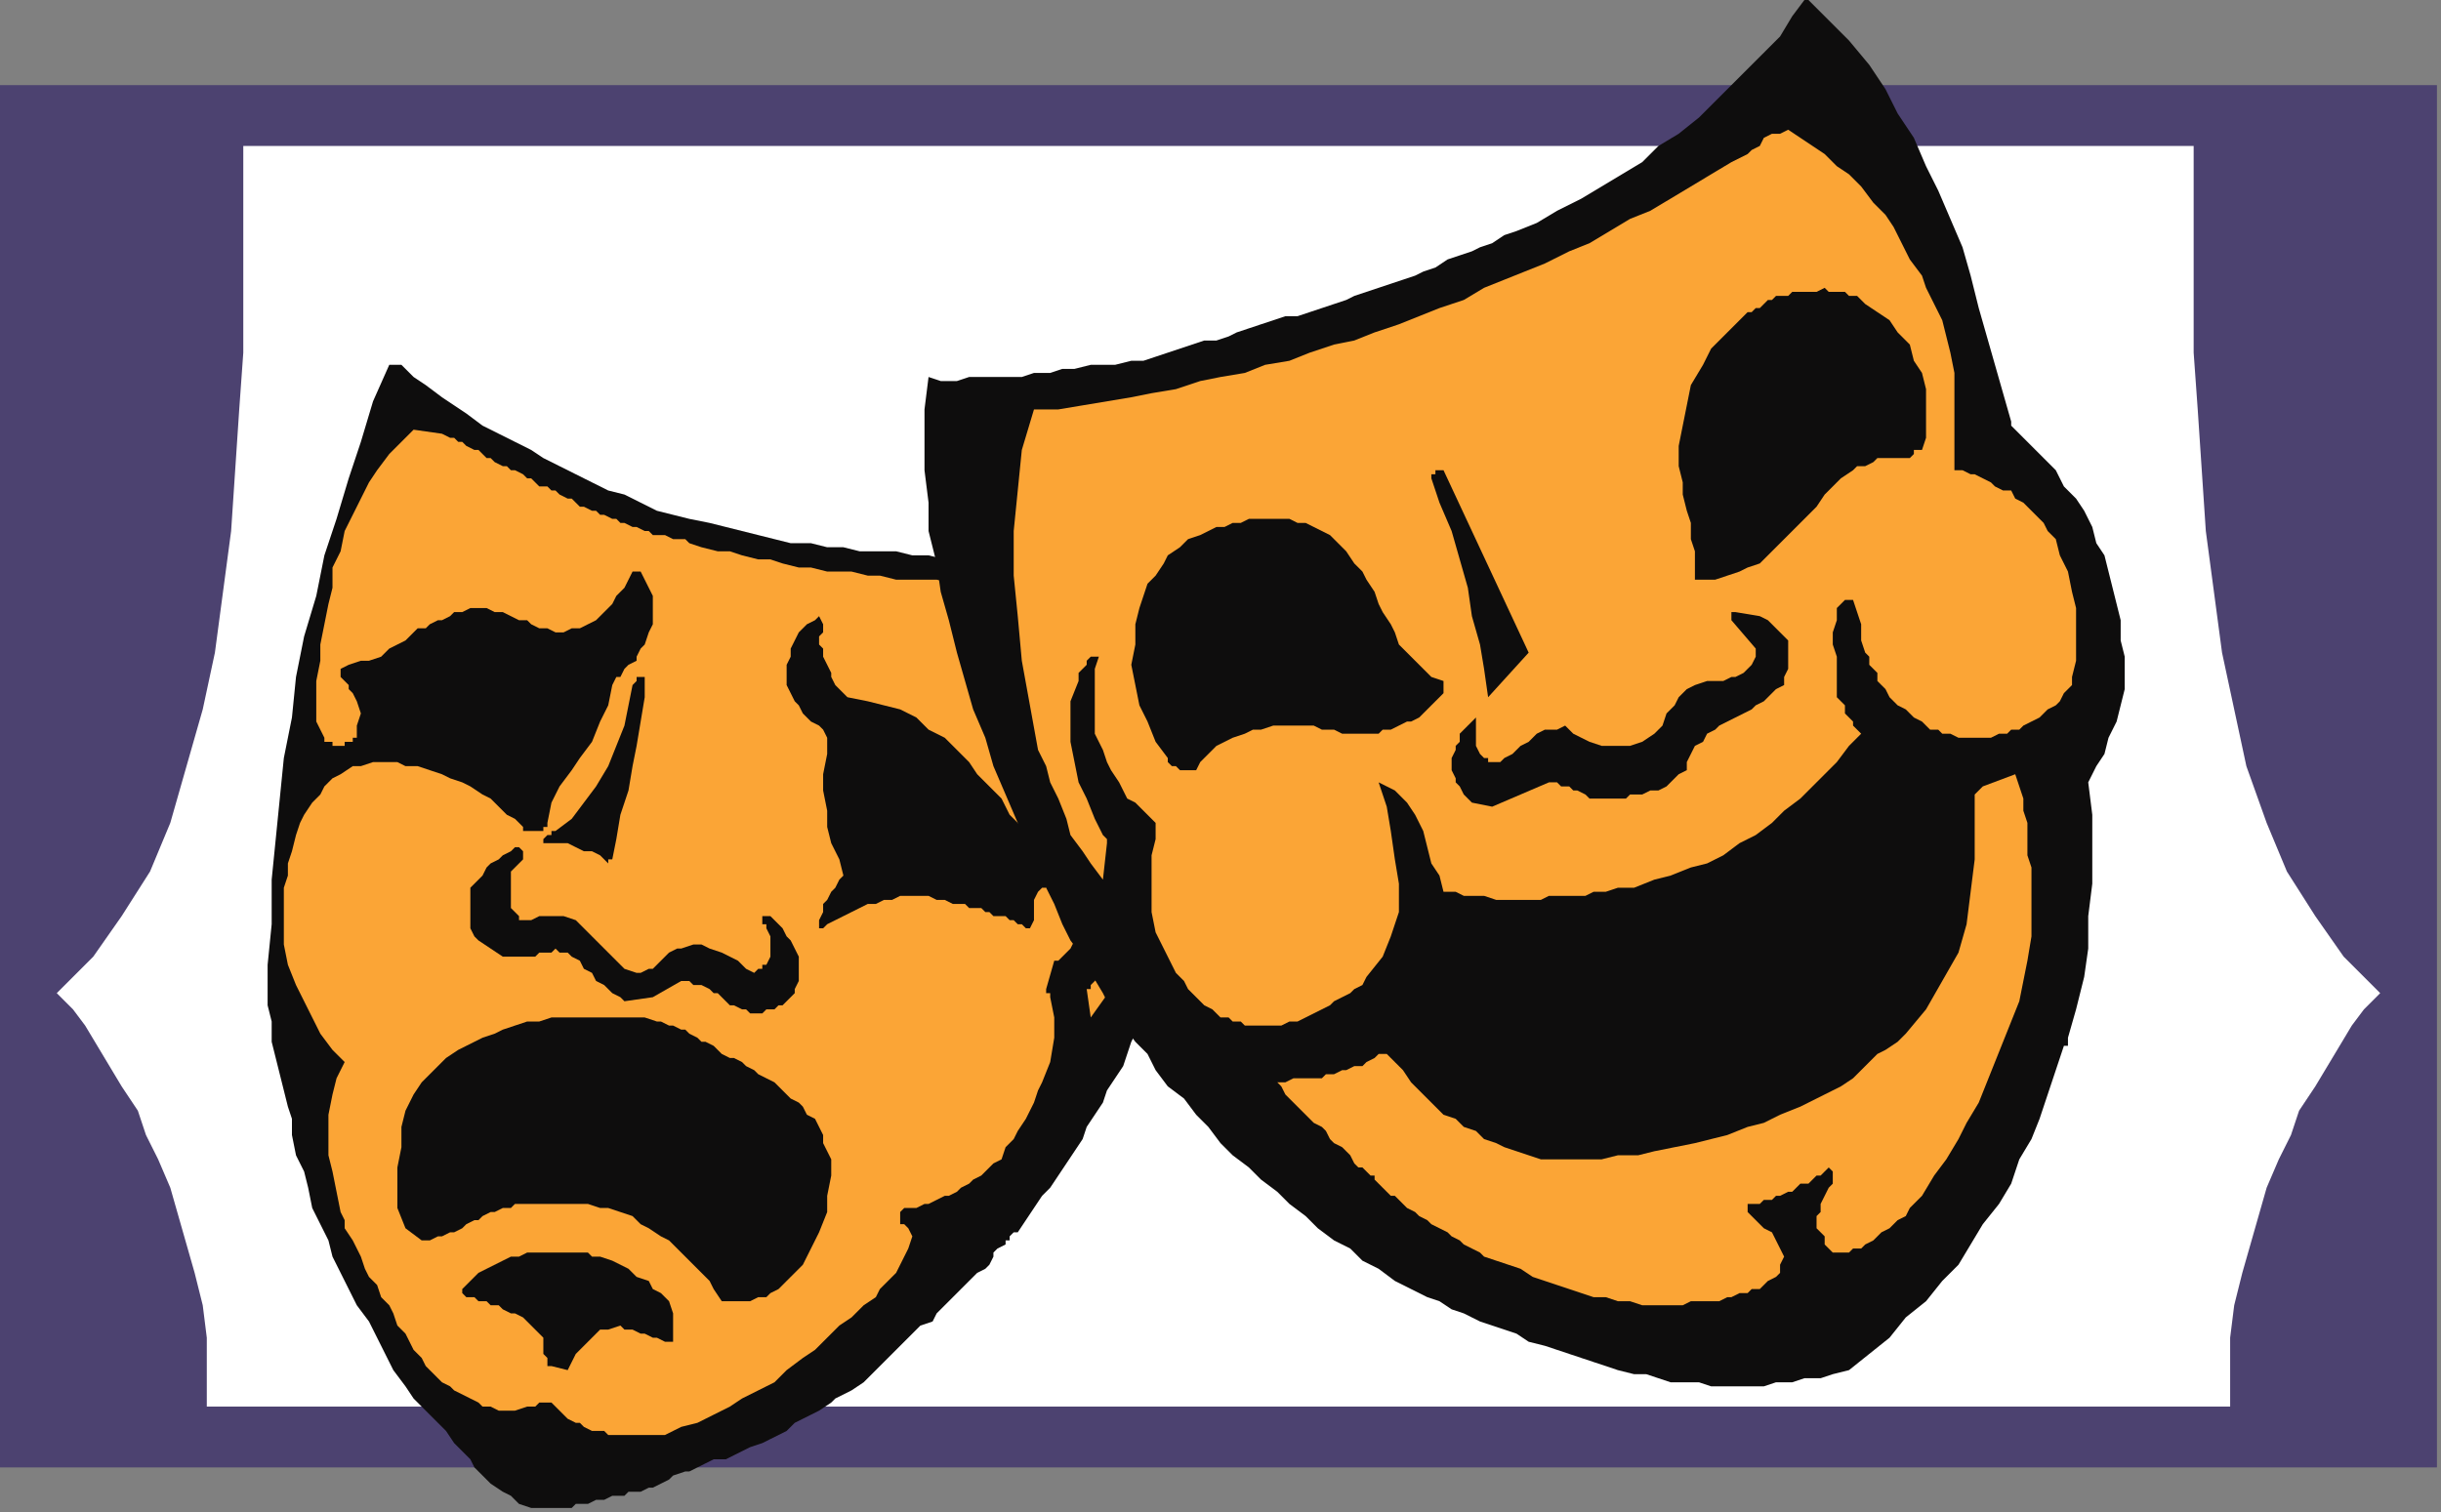
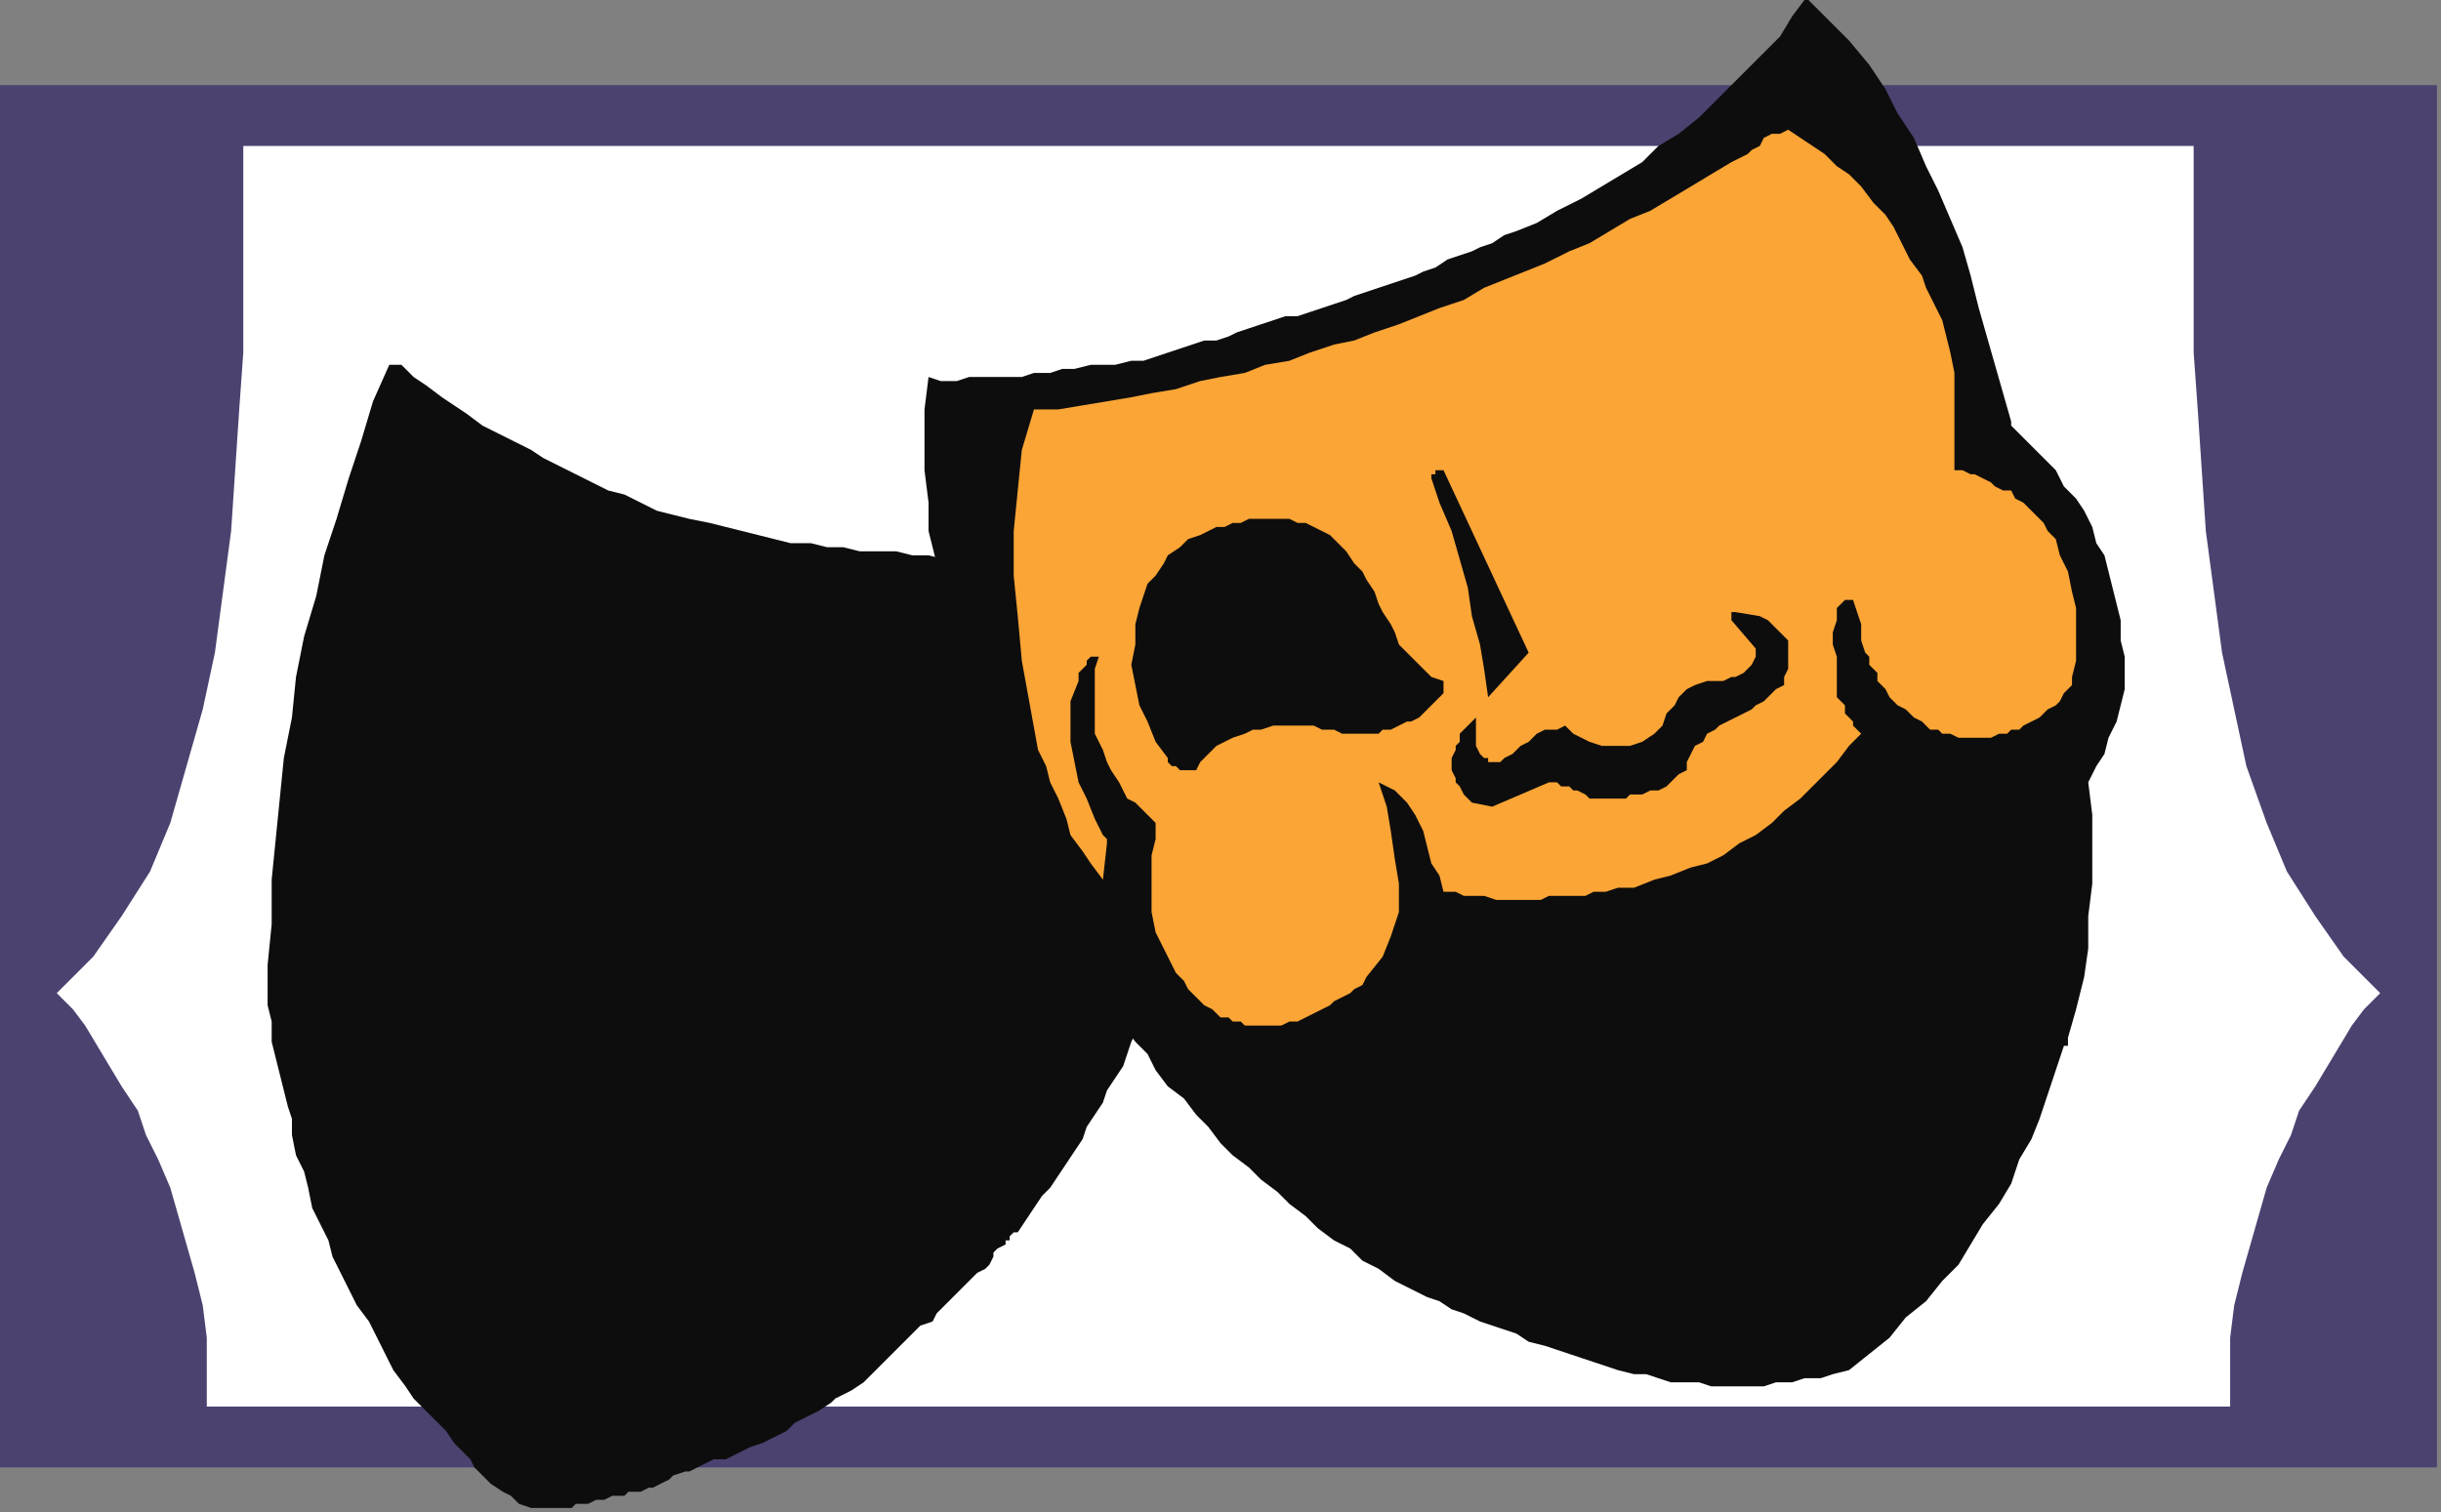
<svg xmlns="http://www.w3.org/2000/svg" xmlns:ns1="http://sodipodi.sourceforge.net/DTD/sodipodi-0.dtd" xmlns:ns2="http://www.inkscape.org/namespaces/inkscape" version="1.0" width="159.279mm" height="98.69mm" id="svg37" ns1:docname="BCKLC149.WMF">
  <rect width="100%" height="100%" fill="#808080" stroke="none" />
  <ns1:namedview pagecolor="#ffffff" bordercolor="#666666" borderopacity="1" objecttolerance="10" gridtolerance="10" guidetolerance="10" ns2:pageopacity="0" ns2:pageshadow="2" ns2:window-width="640" ns2:window-height="480" id="namedview39" />
  <defs id="defs3">
    <pattern id="WMFhbasepattern" patternUnits="userSpaceOnUse" width="6" height="6" x="0" y="0" />
  </defs>
  <path style="fill:#4c4270;fill-rule:evenodd;fill-opacity:1;stroke:none;" d="  M 0,21   L 601,21   L 601,362   L 0,362   L 0,21  z " id="path5" />
  <path style="fill:#ffffff;fill-rule:evenodd;fill-opacity:1;stroke:none;" d="  M 301,347   L 550,347   L 550,338   L 550,330   L 551,322   L 553,314   L 555,307   L 557,300   L 559,293   L 562,286   L 565,280   L 567,274   L 571,268   L 574,263   L 577,258   L 580,253   L 583,249   L 587,245   L 578,236   L 571,226   L 564,215   L 559,203   L 554,189   L 551,175   L 548,161   L 546,146   L 544,131   L 543,116   L 542,101   L 541,87   L 541,73   L 541,59   L 541,47   L 541,36   L 301,36   L 60,36   L 60,47   L 60,59   L 60,73   L 60,87   L 59,101   L 58,116   L 57,131   L 55,146   L 53,161   L 50,175   L 46,189   L 42,203   L 37,215   L 30,226   L 23,236   L 14,245   L 18,249   L 21,253   L 24,258   L 27,263   L 30,268   L 34,274   L 36,280   L 39,286   L 42,293   L 44,300   L 46,307   L 48,314   L 50,322   L 51,330   L 51,338   L 51,347   L 301,347  z " id="path7" />
  <path style="fill:#0e0d0d;fill-rule:evenodd;fill-opacity:1;stroke:none;" d="  M 99,90   L 96,90   L 92,99   L 89,109   L 86,118   L 83,128   L 80,137   L 78,147   L 75,157   L 73,167   L 72,177   L 70,187   L 69,197   L 68,207   L 67,217   L 67,228   L 66,238   L 66,248   L 67,252   L 67,257   L 68,261   L 69,265   L 70,269   L 71,273   L 72,276   L 72,280   L 73,285   L 75,289   L 76,293   L 77,298   L 79,302   L 81,306   L 82,310   L 84,314   L 86,318   L 88,322   L 91,326   L 93,330   L 95,334   L 97,338   L 100,342   L 102,345   L 104,347   L 106,349   L 108,351   L 110,353   L 112,356   L 114,358   L 116,360   L 117,362   L 119,364   L 121,366   L 124,368   L 126,369   L 128,371   L 131,372   L 134,372   L 137,372   L 139,372   L 141,372   L 142,371   L 144,371   L 145,371   L 147,370   L 148,370   L 149,370   L 151,369   L 152,369   L 154,369   L 155,368   L 157,368   L 158,368   L 160,367   L 161,367   L 163,366   L 165,365   L 166,364   L 169,363   L 170,363   L 172,362   L 174,361   L 176,360   L 179,360   L 181,359   L 183,358   L 185,357   L 188,356   L 190,355   L 192,354   L 194,353   L 196,351   L 198,350   L 200,349   L 202,348   L 205,346   L 206,345   L 208,344   L 210,343   L 213,341   L 215,339   L 217,337   L 219,335   L 221,333   L 223,331   L 225,329   L 227,327   L 230,326   L 231,324   L 233,322   L 235,320   L 237,318   L 239,316   L 241,314   L 243,313   L 244,312   L 244,312   L 244,312   L 244,312   L 245,310   L 245,309   L 246,308   L 248,307   L 248,307   L 248,306   L 249,306   L 249,305   L 249,305   L 250,304   L 251,304   L 251,304   L 253,301   L 255,298   L 257,295   L 259,293   L 261,290   L 263,287   L 265,284   L 267,281   L 268,278   L 270,275   L 272,272   L 273,269   L 275,266   L 277,263   L 278,260   L 279,257   L 280,255   L 281,253   L 281,252   L 282,250   L 282,249   L 283,247   L 283,246   L 284,244   L 285,242   L 285,240   L 286,238   L 287,236   L 287,234   L 288,231   L 289,229   L 289,227   L 292,217   L 294,206   L 295,195   L 296,184   L 296,173   L 296,162   L 296,151   L 295,140   L 291,136   L 287,137   L 283,138   L 279,138   L 275,139   L 271,139   L 267,139   L 263,139   L 258,139   L 254,139   L 250,139   L 246,139   L 242,138   L 238,138   L 233,138   L 229,137   L 225,137   L 221,136   L 217,136   L 212,136   L 208,135   L 204,135   L 200,134   L 195,134   L 191,133   L 187,132   L 183,131   L 179,130   L 175,129   L 170,128   L 166,127   L 162,126   L 158,124   L 154,122   L 150,121   L 146,119   L 142,117   L 138,115   L 134,113   L 131,111   L 127,109   L 123,107   L 119,105   L 115,102   L 112,100   L 109,98   L 105,95   L 102,93   L 99,90  z " id="path9" />
-   <path style="fill:#fba536;fill-rule:evenodd;fill-opacity:1;stroke:none;" d="  M 109,107   L 102,106   L 99,109   L 96,112   L 93,116   L 91,119   L 89,123   L 87,127   L 85,131   L 84,136   L 82,140   L 82,145   L 81,149   L 80,154   L 79,159   L 79,163   L 78,168   L 78,172   L 78,175   L 78,178   L 79,180   L 80,182   L 80,183   L 81,183   L 82,183   L 82,184   L 83,184   L 84,184   L 85,184   L 85,183   L 86,183   L 87,183   L 87,182   L 88,182   L 88,179   L 89,176   L 88,173   L 87,171   L 86,170   L 86,169   L 85,168   L 84,167   L 84,165   L 86,164   L 89,163   L 91,163   L 94,162   L 96,160   L 98,159   L 100,158   L 102,156   L 103,155   L 105,155   L 106,154   L 108,153   L 109,153   L 111,152   L 112,151   L 114,151   L 116,150   L 118,150   L 120,150   L 122,151   L 124,151   L 126,152   L 128,153   L 130,153   L 131,154   L 133,155   L 135,155   L 137,156   L 139,156   L 141,155   L 143,155   L 145,154   L 147,153   L 148,152   L 150,150   L 151,149   L 152,147   L 154,145   L 155,143   L 156,141   L 156,141   L 157,141   L 157,141   L 158,141   L 159,143   L 160,145   L 161,147   L 161,149   L 161,152   L 161,154   L 160,156   L 159,159   L 158,160   L 157,162   L 157,163   L 155,164   L 154,165   L 153,167   L 152,167   L 151,169   L 150,174   L 148,178   L 146,183   L 143,187   L 141,190   L 138,194   L 136,198   L 135,203   L 135,204   L 134,204   L 134,205   L 134,205   L 133,205   L 133,205   L 132,205   L 131,205   L 131,205   L 130,205   L 129,205   L 129,204   L 127,202   L 125,201   L 123,199   L 121,197   L 119,196   L 116,194   L 114,193   L 111,192   L 109,191   L 106,190   L 103,189   L 100,189   L 98,188   L 95,188   L 92,188   L 89,189   L 87,189   L 84,191   L 82,192   L 80,194   L 79,196   L 77,198   L 75,201   L 74,203   L 73,206   L 72,210   L 71,213   L 71,216   L 70,219   L 70,222   L 70,225   L 70,228   L 70,233   L 71,238   L 73,243   L 75,247   L 77,251   L 79,255   L 82,259   L 85,262   L 83,266   L 82,270   L 81,275   L 81,280   L 81,285   L 82,289   L 83,294   L 84,299   L 85,301   L 85,303   L 87,306   L 88,308   L 89,310   L 90,313   L 91,315   L 93,317   L 94,320   L 96,322   L 97,324   L 98,327   L 100,329   L 101,331   L 102,333   L 104,335   L 105,337   L 106,338   L 108,340   L 109,341   L 111,342   L 112,343   L 114,344   L 116,345   L 118,346   L 119,347   L 121,347   L 123,348   L 125,348   L 127,348   L 130,347   L 132,347   L 132,347   L 132,347   L 133,346   L 133,346   L 133,346   L 134,346   L 134,346   L 135,346   L 135,346   L 136,346   L 136,346   L 137,347   L 138,348   L 139,349   L 140,350   L 142,351   L 143,351   L 144,352   L 146,353   L 147,353   L 149,353   L 150,354   L 152,354   L 154,354   L 155,354   L 157,354   L 158,354   L 160,354   L 164,354   L 168,352   L 172,351   L 176,349   L 180,347   L 183,345   L 187,343   L 191,341   L 194,338   L 198,335   L 201,333   L 204,330   L 207,327   L 210,325   L 213,322   L 216,320   L 217,318   L 219,316   L 221,314   L 222,312   L 223,310   L 224,308   L 225,305   L 224,303   L 224,303   L 224,303   L 223,302   L 223,302   L 222,302   L 222,301   L 222,301   L 222,300   L 222,300   L 222,299   L 222,299   L 223,298   L 224,298   L 226,298   L 228,297   L 229,297   L 231,296   L 233,295   L 234,295   L 236,294   L 237,293   L 239,292   L 240,291   L 242,290   L 243,289   L 244,288   L 245,287   L 247,286   L 248,283   L 250,281   L 251,279   L 253,276   L 254,274   L 255,272   L 256,269   L 257,267   L 259,262   L 260,256   L 260,251   L 259,246   L 259,246   L 259,245   L 258,245   L 258,244   L 260,237   L 260,237   L 260,237   L 260,237   L 261,237   L 264,234   L 266,230   L 268,226   L 269,222   L 270,218   L 270,213   L 269,209   L 269,204   L 268,203   L 268,201   L 267,200   L 267,199   L 268,197   L 269,197   L 270,198   L 271,198   L 271,199   L 272,200   L 272,201   L 273,201   L 274,202   L 275,207   L 277,211   L 277,216   L 277,221   L 277,226   L 276,231   L 274,236   L 272,240   L 271,241   L 271,241   L 270,242   L 270,242   L 269,243   L 269,243   L 269,244   L 268,244   L 269,251   L 274,244   L 277,237   L 280,229   L 281,221   L 282,213   L 283,205   L 284,197   L 285,189   L 285,184   L 285,179   L 285,174   L 284,169   L 284,164   L 283,159   L 281,155   L 280,151   L 279,150   L 279,150   L 279,150   L 278,150   L 275,149   L 272,149   L 268,148   L 265,147   L 262,147   L 258,146   L 255,146   L 252,146   L 248,145   L 245,145   L 241,144   L 238,144   L 235,144   L 231,143   L 228,143   L 224,143   L 221,143   L 217,142   L 214,142   L 210,141   L 207,141   L 204,141   L 200,140   L 197,140   L 193,139   L 190,138   L 187,138   L 183,137   L 180,136   L 177,136   L 173,135   L 170,134   L 169,133   L 167,133   L 166,133   L 164,132   L 163,132   L 161,132   L 160,131   L 159,131   L 157,130   L 156,130   L 154,129   L 153,129   L 152,128   L 151,128   L 149,127   L 148,127   L 147,126   L 146,126   L 144,125   L 143,125   L 142,124   L 141,123   L 140,123   L 138,122   L 137,121   L 136,121   L 135,120   L 133,120   L 132,119   L 131,118   L 130,118   L 129,117   L 127,116   L 126,116   L 125,115   L 124,115   L 122,114   L 121,113   L 120,113   L 119,112   L 118,111   L 117,111   L 115,110   L 114,109   L 113,109   L 112,108   L 111,108   L 109,107  z " id="path11" />
  <path style="fill:#0e0d0d;fill-rule:evenodd;fill-opacity:1;stroke:none;" d="  M 201,153   L 199,154   L 197,156   L 196,158   L 195,160   L 195,162   L 194,164   L 194,166   L 194,169   L 195,171   L 196,173   L 197,174   L 198,176   L 199,177   L 200,178   L 202,179   L 203,180   L 204,182   L 204,186   L 203,191   L 203,195   L 204,200   L 204,204   L 205,208   L 207,212   L 208,216   L 207,217   L 206,219   L 205,220   L 204,222   L 203,223   L 203,225   L 202,227   L 202,229   L 202,229   L 202,229   L 202,229   L 203,229   L 204,228   L 206,227   L 208,226   L 210,225   L 212,224   L 214,223   L 216,223   L 218,222   L 220,222   L 222,221   L 224,221   L 226,221   L 229,221   L 231,222   L 233,222   L 235,223   L 237,223   L 238,223   L 239,224   L 240,224   L 242,224   L 243,225   L 244,225   L 245,226   L 247,226   L 248,226   L 249,227   L 250,227   L 251,228   L 252,228   L 253,229   L 254,229   L 255,227   L 255,224   L 255,222   L 256,220   L 257,219   L 258,219   L 258,218   L 259,218   L 259,218   L 260,218   L 260,217   L 261,217   L 261,215   L 261,214   L 261,214   L 260,214   L 260,214   L 257,211   L 254,207   L 252,204   L 249,201   L 247,197   L 244,194   L 241,191   L 239,188   L 236,185   L 233,182   L 229,180   L 226,177   L 222,175   L 218,174   L 214,173   L 209,172   L 208,171   L 206,169   L 205,167   L 205,166   L 204,164   L 203,162   L 203,160   L 202,159   L 202,157   L 203,156   L 203,155   L 203,154   L 202,152   L 202,152   L 202,152   L 201,153   L 201,153  z " id="path13" />
  <path style="fill:#0e0d0d;fill-rule:evenodd;fill-opacity:1;stroke:none;" d="  M 159,167   L 158,167   L 157,167   L 157,168   L 156,169   L 155,174   L 154,179   L 152,184   L 150,189   L 147,194   L 144,198   L 141,202   L 137,205   L 136,205   L 136,206   L 135,206   L 135,206   L 134,207   L 134,207   L 134,208   L 135,208   L 137,208   L 139,208   L 140,208   L 142,209   L 144,210   L 146,210   L 148,211   L 150,213   L 150,213   L 150,212   L 150,212   L 151,212   L 152,207   L 153,201   L 155,195   L 156,189   L 157,184   L 158,178   L 159,172   L 159,167   L 159,167   L 159,167   L 159,167   L 159,167  z " id="path15" />
-   <path style="fill:#0e0d0d;fill-rule:evenodd;fill-opacity:1;stroke:none;" d="  M 127,209   L 126,210   L 124,211   L 123,212   L 121,213   L 120,214   L 119,216   L 118,217   L 116,219   L 116,220   L 116,222   L 116,224   L 116,226   L 116,228   L 116,229   L 117,231   L 118,232   L 124,236   L 125,236   L 127,236   L 128,236   L 129,236   L 130,236   L 131,236   L 132,236   L 133,235   L 134,235   L 135,235   L 136,235   L 137,234   L 138,235   L 139,235   L 140,235   L 141,236   L 143,237   L 144,239   L 146,240   L 147,242   L 149,243   L 151,245   L 153,246   L 154,247   L 161,246   L 168,242   L 170,242   L 171,243   L 172,243   L 173,243   L 175,244   L 176,245   L 177,245   L 178,246   L 179,247   L 180,248   L 181,248   L 183,249   L 184,249   L 185,250   L 187,250   L 188,250   L 189,249   L 191,249   L 192,248   L 193,248   L 194,247   L 195,246   L 196,245   L 196,244   L 197,242   L 197,240   L 197,238   L 197,236   L 196,234   L 195,232   L 194,231   L 193,229   L 193,229   L 192,228   L 192,228   L 191,227   L 191,227   L 190,226   L 190,226   L 189,226   L 189,226   L 188,226   L 188,227   L 188,228   L 188,228   L 188,228   L 189,228   L 189,229   L 190,231   L 190,233   L 190,236   L 189,238   L 188,238   L 188,239   L 187,239   L 186,240   L 184,239   L 182,237   L 180,236   L 178,235   L 175,234   L 173,233   L 171,233   L 168,234   L 167,234   L 165,235   L 164,236   L 163,237   L 161,239   L 160,239   L 158,240   L 157,240   L 154,239   L 152,237   L 150,235   L 148,233   L 146,231   L 144,229   L 142,227   L 139,226   L 137,226   L 136,226   L 135,226   L 134,226   L 133,226   L 131,227   L 130,227   L 129,227   L 128,227   L 128,227   L 128,227   L 128,226   L 126,224   L 126,222   L 126,219   L 126,215   L 127,214   L 128,213   L 128,213   L 129,212   L 129,211   L 129,211   L 129,211   L 129,210   L 128,209   L 128,209   L 128,209   L 127,209   L 127,209  z " id="path17" />
  <path style="fill:#0e0d0d;fill-rule:evenodd;fill-opacity:1;stroke:none;" d="  M 162,252   L 159,251   L 156,251   L 153,251   L 150,251   L 147,251   L 144,251   L 141,251   L 139,251   L 136,251   L 133,252   L 130,252   L 127,253   L 124,254   L 122,255   L 119,256   L 117,257   L 113,259   L 110,261   L 107,264   L 104,267   L 102,270   L 100,274   L 99,278   L 99,283   L 98,288   L 98,293   L 98,298   L 100,303   L 104,306   L 106,306   L 108,305   L 109,305   L 111,304   L 112,304   L 114,303   L 115,302   L 117,301   L 118,301   L 119,300   L 121,299   L 122,299   L 124,298   L 126,298   L 127,297   L 129,297   L 131,297   L 132,297   L 134,297   L 135,297   L 137,297   L 139,297   L 140,297   L 142,297   L 145,297   L 148,298   L 150,298   L 153,299   L 156,300   L 158,302   L 160,303   L 163,305   L 165,306   L 167,308   L 169,310   L 171,312   L 173,314   L 175,316   L 176,318   L 178,321   L 180,321   L 182,321   L 184,321   L 185,321   L 187,320   L 189,320   L 190,319   L 192,318   L 195,315   L 198,312   L 200,308   L 202,304   L 204,299   L 204,295   L 205,290   L 205,286   L 204,284   L 203,282   L 203,280   L 202,278   L 201,276   L 199,275   L 198,273   L 197,272   L 195,271   L 194,270   L 192,268   L 191,267   L 189,266   L 187,265   L 186,264   L 184,263   L 183,262   L 181,261   L 180,261   L 178,260   L 177,259   L 176,258   L 174,257   L 173,257   L 172,256   L 170,255   L 169,254   L 168,254   L 166,253   L 165,253   L 163,252   L 162,252  z " id="path19" />
-   <path style="fill:#0e0d0d;fill-rule:evenodd;fill-opacity:1;stroke:none;" d="  M 148,310   L 146,310   L 145,309   L 142,309   L 140,309   L 138,309   L 136,309   L 134,309   L 132,309   L 130,309   L 128,310   L 126,310   L 124,311   L 122,312   L 120,313   L 118,314   L 117,315   L 116,316   L 115,317   L 114,318   L 114,318   L 114,319   L 114,319   L 114,319   L 114,319   L 115,320   L 117,320   L 118,321   L 120,321   L 121,322   L 123,322   L 124,323   L 126,324   L 127,324   L 129,325   L 130,326   L 131,327   L 132,328   L 133,329   L 134,330   L 134,332   L 134,333   L 134,334   L 135,335   L 135,336   L 135,337   L 135,337   L 135,337   L 136,337   L 140,338   L 141,336   L 142,334   L 144,332   L 145,331   L 147,329   L 148,328   L 150,328   L 153,327   L 154,328   L 156,328   L 158,329   L 159,329   L 161,330   L 162,330   L 164,331   L 166,331   L 166,329   L 166,326   L 166,324   L 165,321   L 163,319   L 161,318   L 160,316   L 157,315   L 155,313   L 153,312   L 151,311   L 148,310  z " id="path21" />
  <path style="fill:#0e0d0d;fill-rule:evenodd;fill-opacity:1;stroke:none;" d="  M 446,0   L 451,5   L 456,10   L 461,16   L 465,22   L 468,28   L 472,34   L 475,41   L 478,47   L 481,54   L 484,61   L 486,68   L 488,76   L 490,83   L 492,90   L 494,97   L 496,104   L 496,104   L 496,105   L 496,105   L 496,105   L 499,108   L 502,111   L 504,113   L 507,116   L 509,120   L 512,123   L 514,126   L 516,130   L 517,134   L 519,137   L 520,141   L 521,145   L 522,149   L 523,153   L 523,158   L 524,162   L 524,166   L 524,170   L 523,174   L 522,178   L 520,182   L 519,186   L 517,189   L 515,193   L 516,201   L 516,210   L 516,218   L 515,226   L 515,234   L 514,241   L 512,249   L 510,256   L 510,257   L 510,257   L 510,258   L 509,258   L 507,264   L 505,270   L 503,276   L 501,281   L 498,286   L 496,292   L 493,297   L 489,302   L 486,307   L 483,312   L 479,316   L 475,321   L 470,325   L 466,330   L 461,334   L 456,338   L 452,339   L 449,340   L 445,340   L 442,341   L 438,341   L 435,342   L 432,342   L 428,342   L 425,342   L 422,342   L 419,341   L 415,341   L 412,341   L 409,340   L 406,339   L 403,339   L 399,338   L 396,337   L 393,336   L 390,335   L 387,334   L 384,333   L 381,332   L 377,331   L 374,329   L 371,328   L 368,327   L 365,326   L 361,324   L 358,323   L 355,321   L 352,320   L 348,318   L 344,316   L 340,313   L 336,311   L 333,308   L 329,306   L 325,303   L 322,300   L 318,297   L 315,294   L 311,291   L 308,288   L 304,285   L 301,282   L 298,278   L 295,275   L 292,271   L 288,268   L 285,264   L 283,260   L 280,257   L 277,253   L 274,249   L 272,245   L 269,240   L 267,236   L 264,232   L 262,228   L 260,223   L 258,219   L 256,215   L 254,210   L 251,203   L 248,196   L 245,189   L 243,182   L 240,175   L 238,168   L 236,161   L 234,153   L 232,146   L 231,139   L 229,131   L 229,124   L 228,116   L 228,109   L 228,101   L 229,93   L 232,94   L 236,94   L 239,93   L 242,93   L 245,93   L 249,93   L 252,93   L 255,92   L 259,92   L 262,91   L 265,91   L 269,90   L 272,90   L 275,90   L 279,89   L 282,89   L 285,88   L 288,87   L 291,86   L 294,85   L 297,84   L 300,84   L 303,83   L 305,82   L 308,81   L 311,80   L 314,79   L 317,78   L 320,78   L 323,77   L 326,76   L 329,75   L 332,74   L 334,73   L 337,72   L 340,71   L 343,70   L 346,69   L 349,68   L 351,67   L 354,66   L 357,64   L 360,63   L 363,62   L 365,61   L 368,60   L 371,58   L 374,57   L 379,55   L 384,52   L 390,49   L 395,46   L 400,43   L 405,40   L 409,36   L 414,33   L 419,29   L 423,25   L 427,21   L 431,17   L 435,13   L 439,9   L 442,4   L 445,0   L 445,0   L 446,0   L 446,0   L 446,0  z " id="path23" />
  <path style="fill:#fba536;fill-rule:evenodd;fill-opacity:1;stroke:none;" d="  M 256,101   L 261,101   L 267,100   L 273,99   L 279,98   L 284,97   L 290,96   L 296,94   L 301,93   L 307,92   L 312,90   L 318,89   L 323,87   L 329,85   L 334,84   L 339,82   L 345,80   L 350,78   L 355,76   L 361,74   L 366,71   L 371,69   L 376,67   L 381,65   L 387,62   L 392,60   L 397,57   L 402,54   L 407,52   L 412,49   L 417,46   L 422,43   L 427,40   L 429,39   L 431,38   L 432,37   L 434,36   L 435,34   L 437,33   L 439,33   L 441,32   L 444,34   L 447,36   L 450,38   L 453,41   L 456,43   L 459,46   L 462,50   L 465,53   L 467,56   L 469,60   L 471,64   L 474,68   L 475,71   L 477,75   L 479,79   L 480,83   L 481,87   L 482,92   L 482,96   L 482,100   L 482,104   L 482,108   L 482,112   L 482,116   L 484,116   L 486,117   L 487,117   L 489,118   L 491,119   L 492,120   L 494,121   L 496,121   L 497,123   L 499,124   L 500,125   L 501,126   L 503,128   L 504,129   L 505,131   L 507,133   L 508,137   L 510,141   L 511,146   L 512,150   L 512,155   L 512,159   L 512,163   L 511,167   L 511,169   L 510,170   L 509,171   L 508,173   L 507,174   L 505,175   L 504,176   L 503,177   L 501,178   L 499,179   L 498,180   L 496,180   L 495,181   L 493,181   L 491,182   L 490,182   L 488,182   L 486,182   L 484,182   L 483,182   L 481,181   L 479,181   L 478,180   L 476,180   L 475,179   L 474,178   L 472,177   L 471,176   L 470,175   L 468,174   L 467,173   L 466,172   L 465,170   L 464,169   L 463,168   L 463,166   L 462,165   L 461,164   L 461,162   L 460,161   L 459,158   L 459,154   L 458,151   L 457,148   L 457,148   L 456,148   L 456,148   L 455,148   L 453,150   L 453,153   L 452,156   L 452,159   L 453,162   L 453,166   L 453,169   L 453,172   L 454,173   L 455,174   L 455,176   L 456,177   L 457,178   L 457,179   L 458,180   L 459,181   L 456,184   L 453,188   L 450,191   L 447,194   L 444,197   L 440,200   L 437,203   L 433,206   L 429,208   L 425,211   L 421,213   L 417,214   L 412,216   L 408,217   L 403,219   L 399,219   L 396,220   L 393,220   L 391,221   L 388,221   L 385,221   L 382,221   L 380,222   L 377,222   L 374,222   L 371,222   L 369,222   L 366,221   L 364,221   L 361,221   L 359,220   L 356,220   L 355,216   L 353,213   L 352,209   L 351,205   L 349,201   L 347,198   L 344,195   L 340,193   L 342,199   L 343,205   L 344,212   L 345,218   L 345,225   L 343,231   L 341,236   L 337,241   L 336,243   L 334,244   L 333,245   L 331,246   L 329,247   L 328,248   L 326,249   L 324,250   L 322,251   L 320,252   L 318,252   L 316,253   L 314,253   L 313,253   L 311,253   L 309,253   L 307,253   L 306,252   L 304,252   L 303,251   L 301,251   L 300,250   L 299,249   L 297,248   L 296,247   L 295,246   L 294,245   L 293,244   L 292,242   L 291,241   L 290,240   L 289,238   L 287,234   L 285,230   L 284,225   L 284,220   L 284,216   L 284,211   L 285,207   L 285,203   L 284,202   L 282,200   L 280,198   L 278,197   L 277,195   L 276,193   L 274,190   L 273,188   L 272,185   L 270,181   L 270,178   L 270,175   L 270,171   L 270,168   L 270,165   L 271,162   L 270,162   L 269,162   L 268,163   L 268,164   L 267,165   L 266,166   L 266,167   L 266,168   L 264,173   L 264,178   L 264,183   L 265,188   L 266,193   L 268,197   L 270,202   L 272,206   L 273,207   L 273,207   L 273,207   L 273,208   L 272,217   L 269,213   L 267,210   L 264,206   L 263,202   L 261,197   L 259,193   L 258,189   L 256,185   L 254,174   L 252,163   L 251,152   L 250,142   L 250,131   L 251,121   L 252,111   L 255,101   L 255,101   L 255,101   L 256,101   L 256,101  z " id="path25" />
-   <path style="fill:#0e0d0d;fill-rule:evenodd;fill-opacity:1;stroke:none;" d="  M 438,73   L 440,73   L 441,73   L 442,72   L 444,72   L 445,72   L 447,72   L 448,72   L 450,71   L 451,72   L 452,72   L 454,72   L 455,72   L 456,73   L 458,73   L 459,74   L 460,75   L 463,77   L 466,79   L 468,82   L 471,85   L 472,89   L 474,92   L 475,96   L 475,99   L 475,103   L 475,105   L 475,108   L 474,111   L 473,111   L 473,111   L 472,111   L 472,112   L 472,112   L 472,112   L 471,113   L 471,113   L 469,113   L 467,113   L 465,113   L 463,113   L 462,114   L 460,115   L 458,115   L 457,116   L 454,118   L 452,120   L 450,122   L 448,125   L 446,127   L 444,129   L 442,131   L 440,133   L 438,135   L 436,137   L 434,139   L 431,140   L 429,141   L 426,142   L 423,143   L 420,143   L 419,143   L 419,143   L 418,143   L 418,143   L 418,140   L 418,136   L 417,133   L 417,129   L 416,126   L 415,122   L 415,119   L 414,115   L 414,110   L 415,105   L 416,100   L 417,95   L 420,90   L 422,86   L 426,82   L 430,78   L 431,77   L 432,77   L 433,76   L 434,76   L 435,75   L 436,74   L 437,74   L 438,73  z " id="path27" />
  <path style="fill:#0e0d0d;fill-rule:evenodd;fill-opacity:1;stroke:none;" d="  M 296,132   L 298,131   L 300,130   L 302,130   L 304,129   L 306,129   L 308,128   L 310,128   L 312,128   L 314,128   L 316,128   L 318,128   L 320,129   L 322,129   L 324,130   L 326,131   L 328,132   L 330,134   L 332,136   L 334,139   L 336,141   L 337,143   L 339,146   L 340,149   L 341,151   L 343,154   L 344,156   L 345,159   L 347,161   L 349,163   L 351,165   L 353,167   L 356,168   L 356,169   L 356,170   L 356,170   L 356,171   L 355,172   L 354,173   L 352,175   L 351,176   L 350,177   L 348,178   L 347,178   L 345,179   L 343,180   L 341,180   L 340,181   L 338,181   L 336,181   L 335,181   L 333,181   L 331,181   L 329,180   L 326,180   L 324,179   L 322,179   L 319,179   L 317,179   L 314,179   L 311,180   L 309,180   L 307,181   L 304,182   L 302,183   L 300,184   L 298,186   L 296,188   L 295,190   L 294,190   L 293,190   L 292,190   L 291,190   L 290,189   L 289,189   L 288,188   L 288,187   L 285,183   L 283,178   L 281,174   L 280,169   L 279,164   L 280,159   L 280,154   L 281,150   L 282,147   L 283,144   L 285,142   L 287,139   L 288,137   L 291,135   L 293,133   L 296,132  z " id="path29" />
  <path style="fill:#0e0d0d;fill-rule:evenodd;fill-opacity:1;stroke:none;" d="  M 355,116   L 355,116   L 355,116   L 356,116   L 356,116   L 377,161   L 367,172   L 366,165   L 365,159   L 363,152   L 362,145   L 360,138   L 358,131   L 355,124   L 353,118   L 353,117   L 354,117   L 354,116   L 355,116  z " id="path31" />
  <path style="fill:#0e0d0d;fill-rule:evenodd;fill-opacity:1;stroke:none;" d="  M 428,151   L 434,152   L 436,153   L 437,154   L 438,155   L 439,156   L 440,157   L 441,158   L 441,160   L 441,161   L 441,164   L 441,165   L 440,167   L 440,169   L 438,170   L 437,171   L 435,173   L 433,174   L 432,175   L 430,176   L 428,177   L 426,178   L 424,179   L 423,180   L 421,181   L 420,183   L 418,184   L 417,186   L 416,188   L 416,190   L 414,191   L 413,192   L 412,193   L 411,194   L 409,195   L 408,195   L 407,195   L 405,196   L 404,196   L 402,196   L 401,197   L 400,197   L 398,197   L 397,197   L 395,197   L 394,197   L 392,197   L 391,196   L 389,195   L 388,195   L 387,194   L 385,194   L 384,193   L 382,193   L 368,199   L 363,198   L 362,197   L 361,196   L 360,194   L 359,193   L 359,192   L 358,190   L 358,189   L 358,187   L 359,185   L 359,184   L 360,183   L 360,181   L 361,180   L 362,179   L 363,178   L 364,177   L 364,180   L 364,182   L 364,184   L 365,186   L 366,187   L 366,187   L 367,187   L 367,188   L 368,188   L 368,188   L 369,188   L 370,188   L 371,187   L 373,186   L 375,184   L 377,183   L 379,181   L 381,180   L 384,180   L 386,179   L 388,181   L 390,182   L 392,183   L 395,184   L 397,184   L 400,184   L 402,184   L 405,183   L 408,181   L 410,179   L 411,176   L 413,174   L 414,172   L 416,170   L 418,169   L 421,168   L 423,168   L 425,168   L 427,167   L 428,167   L 430,166   L 431,165   L 432,164   L 433,162   L 433,162   L 433,161   L 433,161   L 433,160   L 427,153   L 427,153   L 427,152   L 427,152   L 427,151   L 427,151   L 427,151   L 427,151   L 428,151  z " id="path33" />
-   <path style="fill:#fba536;fill-rule:evenodd;fill-opacity:1;stroke:none;" d="  M 489,194   L 497,191   L 498,194   L 499,197   L 499,200   L 500,203   L 500,206   L 500,208   L 500,211   L 501,214   L 501,220   L 501,226   L 501,231   L 500,237   L 499,242   L 498,247   L 496,252   L 494,257   L 492,262   L 490,267   L 488,272   L 485,277   L 483,281   L 480,286   L 477,290   L 474,295   L 473,296   L 472,297   L 471,298   L 470,300   L 468,301   L 467,302   L 466,303   L 464,304   L 463,305   L 462,306   L 460,307   L 459,308   L 457,308   L 456,309   L 454,309   L 452,309   L 451,308   L 450,307   L 450,305   L 449,304   L 448,303   L 448,301   L 448,300   L 449,299   L 449,297   L 450,295   L 451,293   L 452,292   L 452,291   L 452,290   L 452,289   L 451,288   L 450,289   L 449,290   L 448,290   L 447,291   L 446,292   L 444,292   L 443,293   L 442,294   L 441,294   L 439,295   L 438,295   L 437,296   L 435,296   L 434,297   L 433,297   L 431,297   L 431,297   L 431,298   L 431,298   L 431,299   L 432,300   L 434,302   L 435,303   L 437,304   L 438,306   L 439,308   L 440,310   L 439,312   L 439,314   L 438,315   L 436,316   L 435,317   L 434,318   L 432,318   L 431,319   L 429,319   L 427,320   L 426,320   L 424,321   L 422,321   L 420,321   L 418,321   L 417,321   L 415,322   L 412,322   L 408,322   L 405,322   L 402,321   L 399,321   L 396,320   L 393,320   L 390,319   L 387,318   L 384,317   L 381,316   L 378,315   L 375,313   L 372,312   L 369,311   L 366,310   L 365,309   L 363,308   L 361,307   L 360,306   L 358,305   L 357,304   L 355,303   L 353,302   L 352,301   L 350,300   L 349,299   L 347,298   L 346,297   L 344,295   L 343,295   L 341,293   L 340,292   L 339,291   L 339,290   L 338,290   L 337,289   L 336,288   L 335,288   L 334,287   L 333,285   L 332,284   L 331,283   L 329,282   L 328,281   L 327,279   L 326,278   L 324,277   L 323,276   L 322,275   L 320,273   L 319,272   L 318,271   L 317,270   L 316,268   L 315,267   L 317,267   L 319,266   L 320,266   L 322,266   L 324,266   L 326,266   L 327,265   L 329,265   L 331,264   L 332,264   L 334,263   L 336,263   L 337,262   L 339,261   L 340,260   L 342,260   L 344,262   L 346,264   L 348,267   L 350,269   L 352,271   L 354,273   L 356,275   L 359,276   L 361,278   L 364,279   L 366,281   L 369,282   L 371,283   L 374,284   L 377,285   L 380,286   L 385,286   L 390,286   L 395,286   L 399,285   L 404,285   L 408,284   L 413,283   L 418,282   L 422,281   L 426,280   L 431,278   L 435,277   L 439,275   L 444,273   L 448,271   L 452,269   L 454,268   L 457,266   L 459,264   L 461,262   L 463,260   L 465,259   L 468,257   L 470,255   L 475,249   L 479,242   L 483,235   L 485,228   L 486,220   L 487,212   L 487,204   L 487,196   L 487,196   L 488,195   L 488,195   L 489,194  z " id="path35" />
</svg>